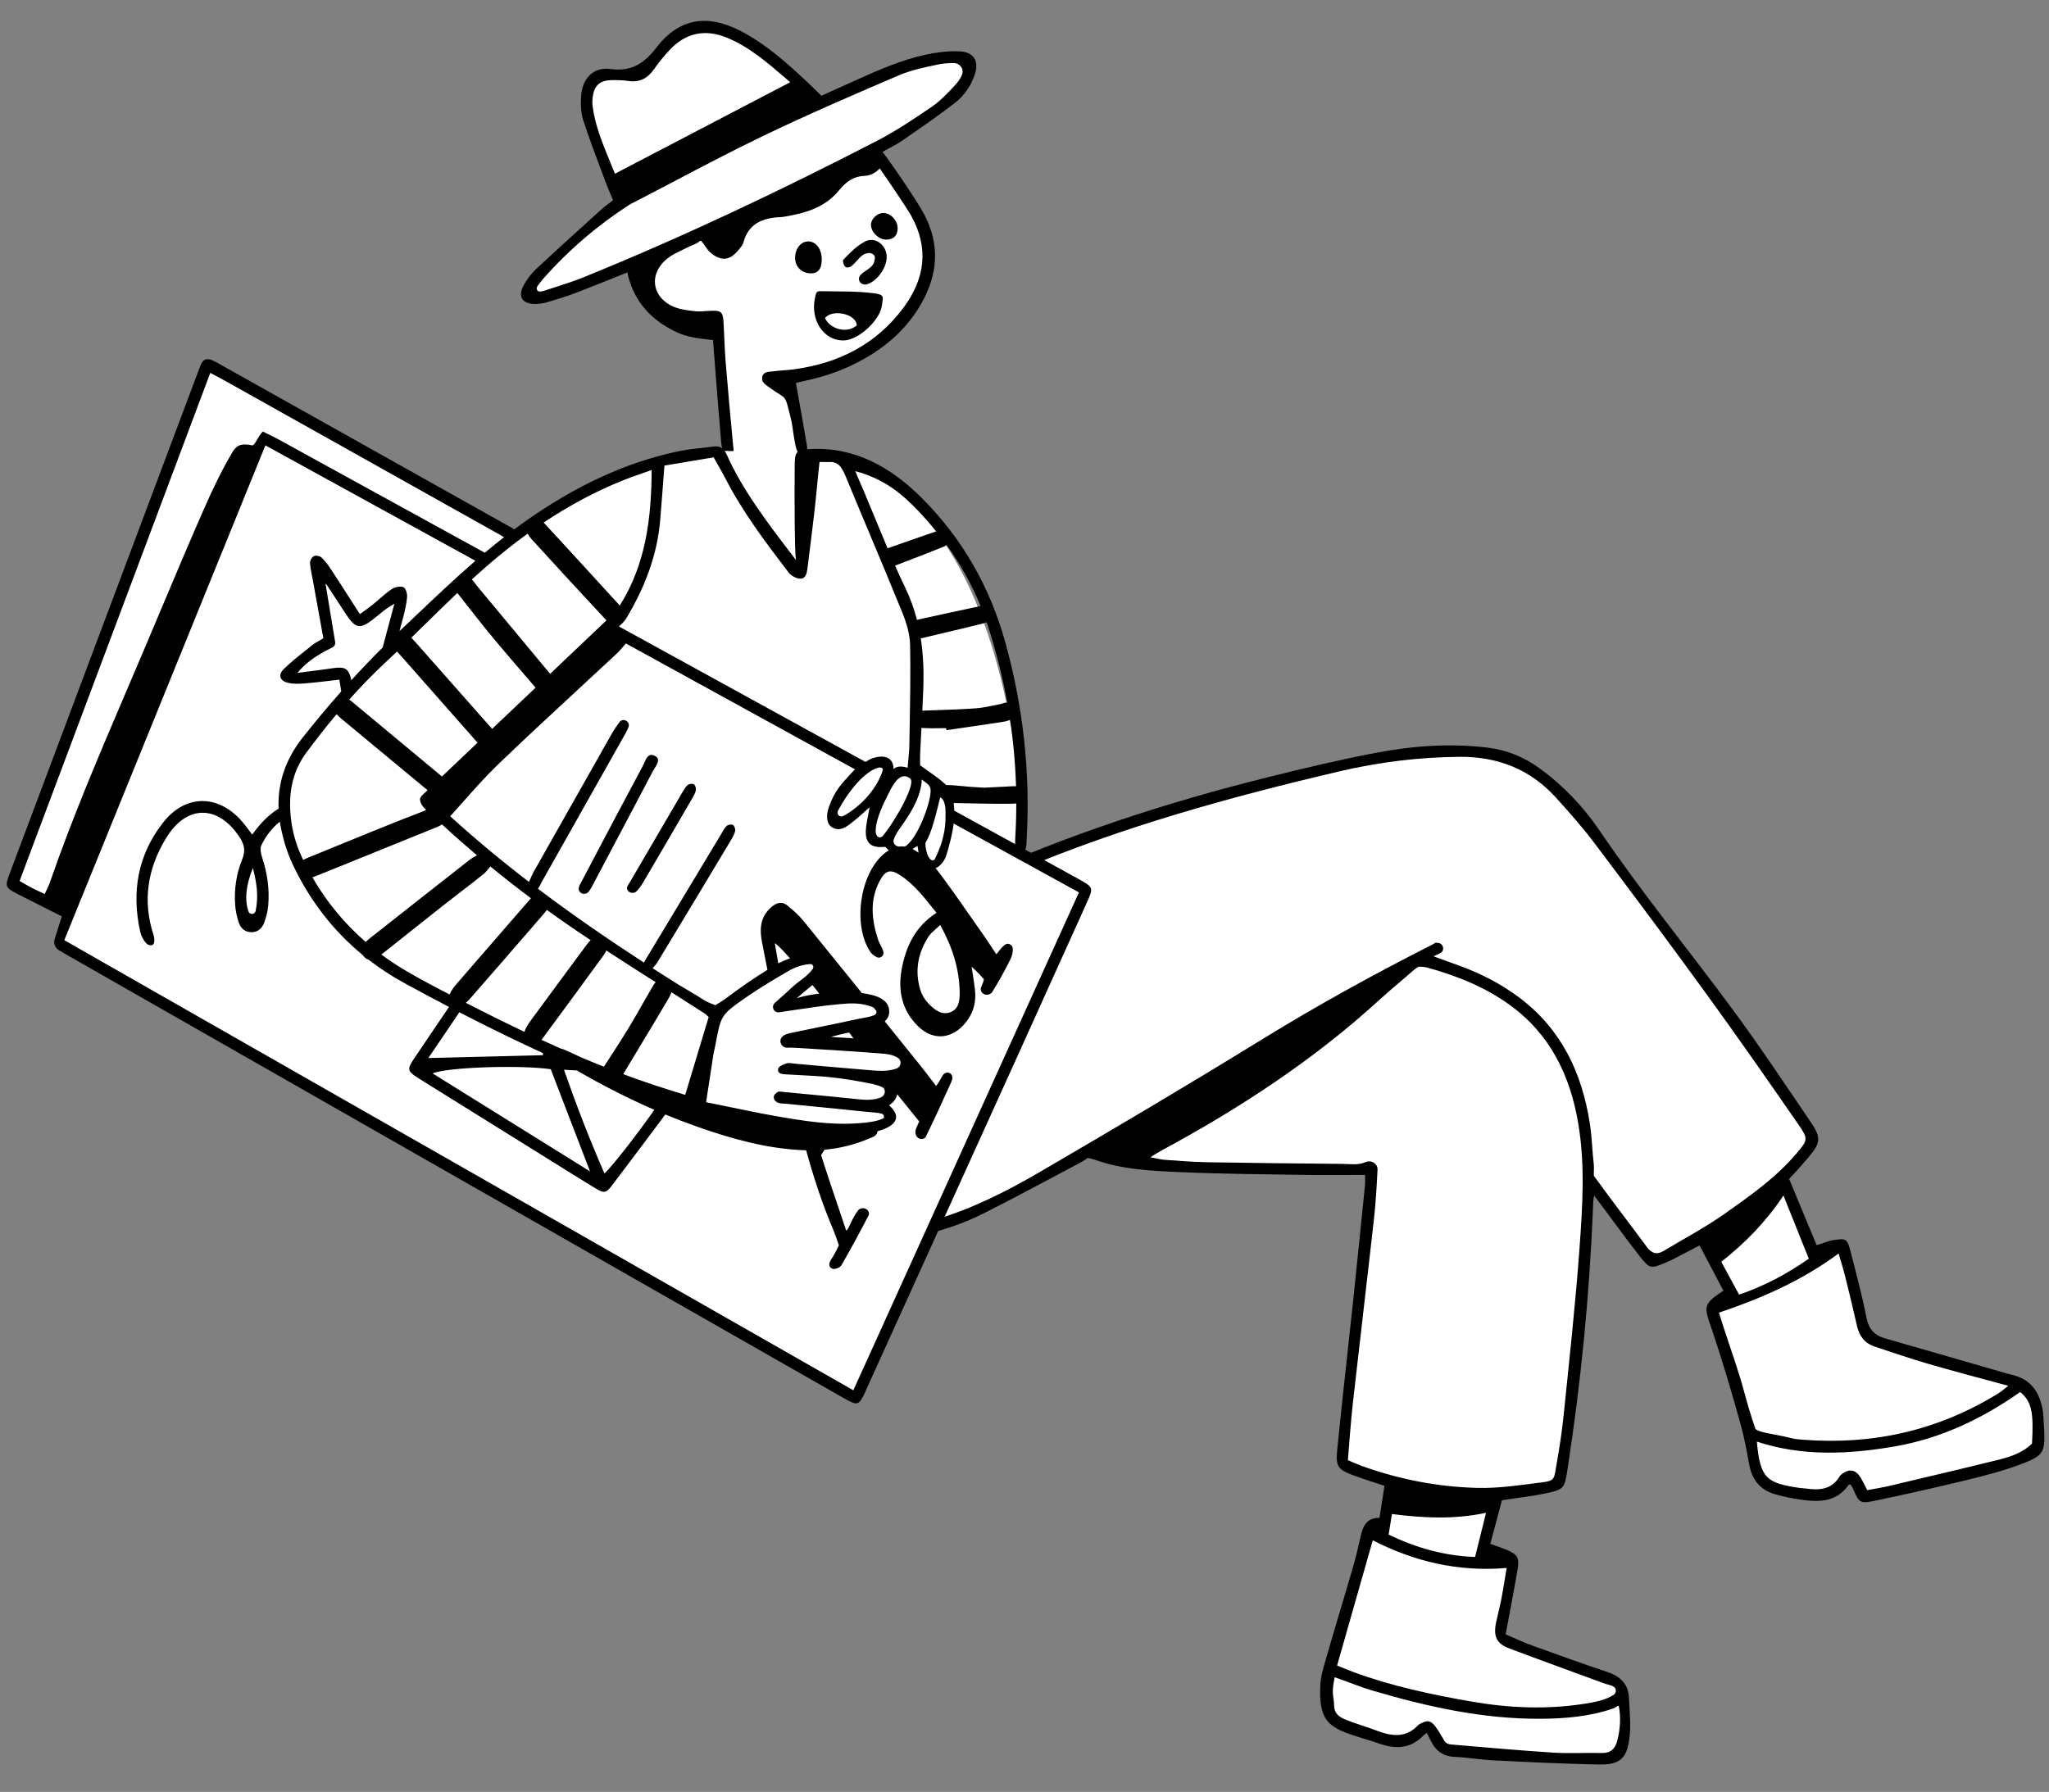
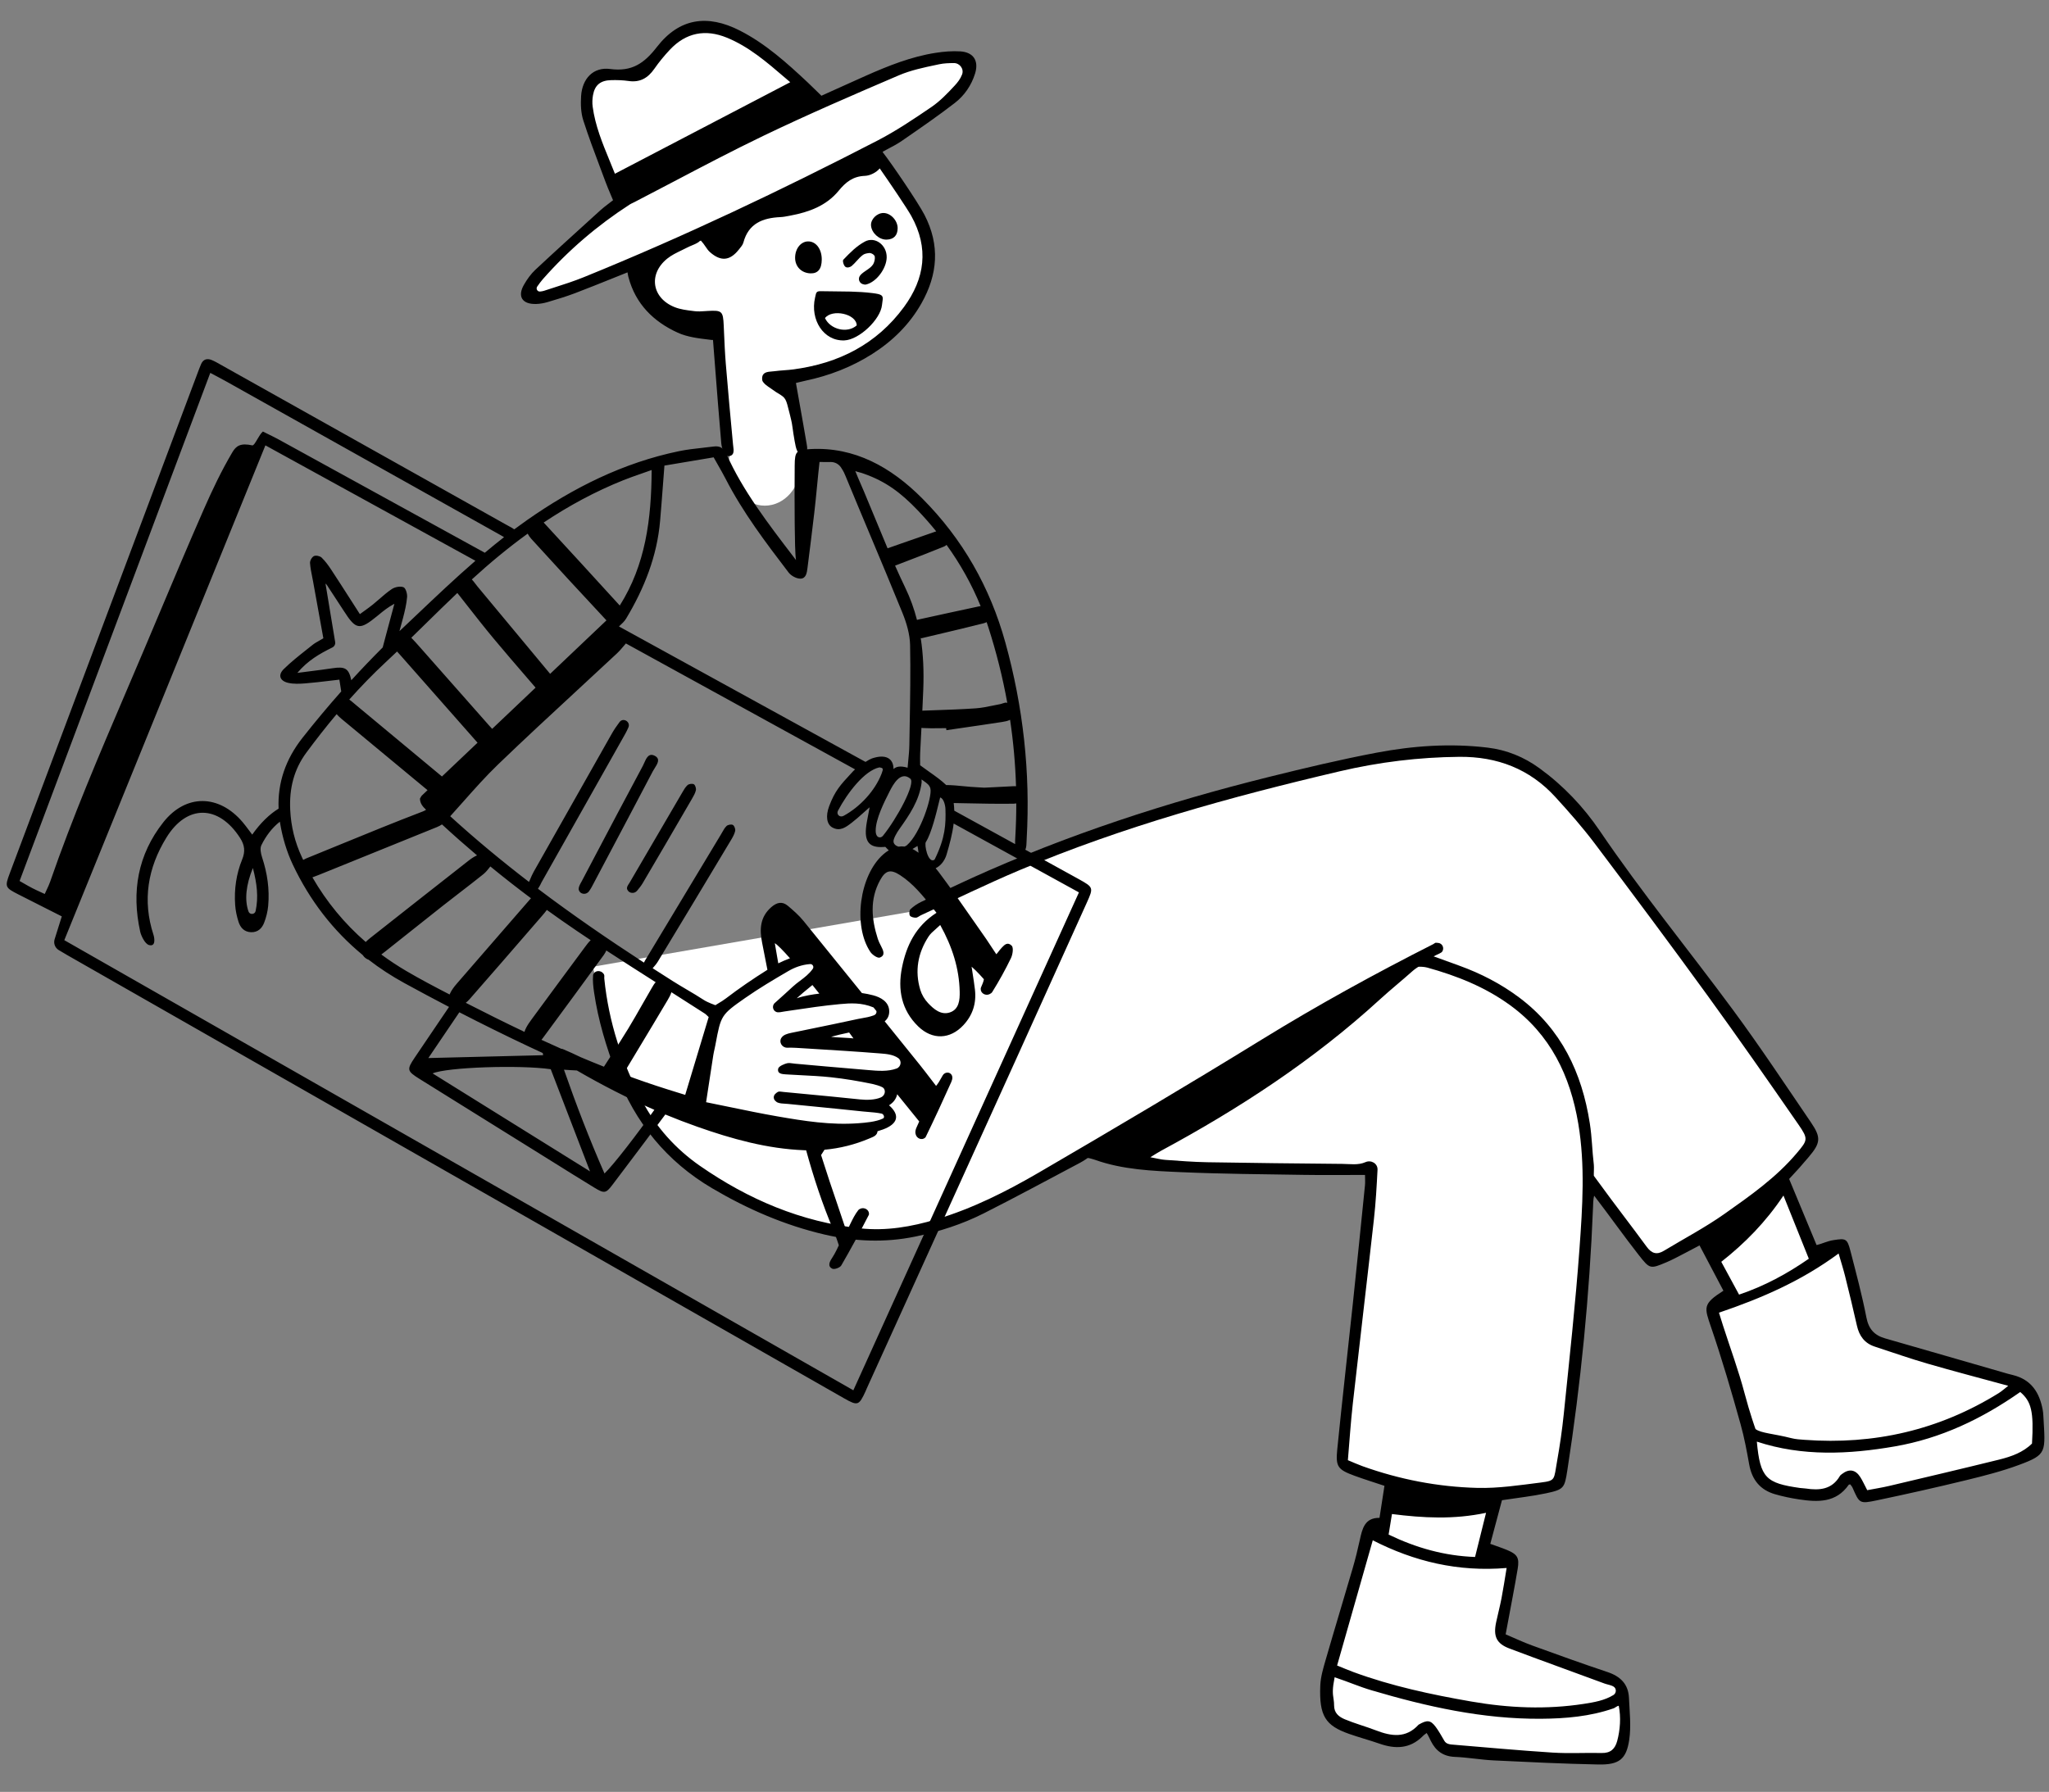
<svg xmlns="http://www.w3.org/2000/svg" viewBox="-98.532 156.163 769.032 672.7" fill="none" width="769.032px" height="672.7px">
  <rect x="-98.532" y="156.163" width="769.032" height="672.7" fill="#808080" stroke="none" />
  <g id="Master/Character/Sitting On Chair">
    <g id="Head" transform="translate(66 125) scale(1 1)">
      <g id="Head/Hat">
        <path id="Path" fill-rule="evenodd" clip-rule="evenodd" d="M106.458 41.292L127.925 54.838L142.123 69.984L180.438 53.705L198.409 52.579L200.272 58.89L191.437 69.984L162.353 87.883C178.931 101.366 185.648 117.562 182.507 136.474C179.634 153.764 163.195 164.965 133.189 170.077L132.275 170.231L135.43 201.026C135.801 202.443 136 203.945 136 205.5C136 214.06 129.956 221 122.5 221C115.045 221 109 214.06 109 205.5C109 204.181 109.144 202.901 109.414 201.679L109.381 201.679L108.976 197.959C105.755 168.754 103.1 152.826 101.013 150.175C76.828 150.175 80.13 134.877 81.455 128.266C81.615 127.469 81.84 126.792 82.124 126.209L52.63 137.985L36.879 143.291L34.796 137.985L62.702 111.412L69.847 103.625L62.702 93.676L54.765 69.984L58.781 61.024V61.024L67.793 58.89V58.89H75.09L94.033 41.292H106.458Z" fill="white" />
        <path id="Stroke" fill-rule="evenodd" clip-rule="evenodd" d="M130.367 60.577C130.928 61.058 131.492 61.542 132.061 62.029C111.425 72.805 91.465 83.227 71.053 93.885L66.258 96.389C65.618 94.763 64.955 93.154 64.296 91.55C61.562 84.906 58.871 78.363 57.907 71.209C57.715 69.791 57.781 68.284 58.033 66.873C58.711 63.094 60.833 61.342 64.852 61.248C67.023 61.197 69.228 61.253 71.371 61.569C75.683 62.204 78.653 60.447 81.052 56.993C82.806 54.47 84.782 52.069 86.888 49.827C92.925 43.395 100.215 42.01 108.262 45.3C116.49 48.663 123.109 54.345 130.367 60.577ZM38.181 140.608C37.17 140.714 36.513 139.572 37.099 138.743C37.846 137.684 38.48 136.794 39.2 135.978C48.748 125.138 59.624 115.83 71.749 107.981C72.149 107.722 72.583 107.516 73.017 107.309C73.239 107.204 73.46 107.099 73.677 106.987C78.602 104.442 83.51 101.863 88.418 99.284C99.588 93.414 110.758 87.544 122.124 82.082C138.793 74.072 155.794 66.735 172.799 59.453C177.295 57.529 182.214 56.496 187.05 55.481C187.366 55.414 187.68 55.348 187.995 55.282C189.752 54.912 191.575 54.857 193.448 54.838C195.682 54.815 197.346 57.032 196.555 59.121C195.933 60.763 194.915 62.07 193.821 63.254C191.123 66.175 188.297 69.128 185.038 71.351C178.445 75.846 171.771 80.336 164.698 83.99C128.706 102.582 92.139 119.973 54.586 135.217C50.859 136.73 47.018 137.962 43.179 139.193C42.004 139.569 40.83 139.946 39.66 140.33C39.215 140.476 38.745 140.549 38.181 140.608ZM40.959 144.579C44.434 143.548 47.916 142.512 51.3 141.224C56.054 139.413 61.041 137.407 65.925 135.444C67.629 134.758 69.322 134.077 70.987 133.412C71.135 134.314 71.178 134.573 71.238 134.828C71.263 134.93 71.29 135.033 71.328 135.176C73.981 145.254 80.728 151.911 89.834 156.057C93.424 157.693 97.612 158.194 101.636 158.675C101.911 158.708 102.186 158.741 102.461 158.774C102.672 158.8 102.875 158.806 103.069 158.795C103.295 161.682 103.52 164.569 103.744 167.457L103.746 167.476L103.746 167.478C104.527 177.526 105.308 187.575 106.181 197.616C106.283 198.784 106.66 199.929 107.103 201.166C107.716 202.878 110.301 202.827 110.711 201.057C110.88 200.331 110.783 199.598 110.687 198.871L110.687 198.871C110.656 198.637 110.625 198.403 110.603 198.171C109.649 188.059 108.713 177.944 107.883 167.822C107.552 163.787 107.376 159.74 107.2 155.694C107.166 154.932 107.133 154.17 107.099 153.409C106.854 147.966 106.461 147.591 101.093 147.899C100.759 147.918 100.424 147.941 100.088 147.964C98.786 148.055 97.476 148.146 96.204 147.986C95.983 147.959 95.761 147.931 95.538 147.904L95.536 147.904L95.536 147.904C93.244 147.622 90.895 147.333 88.79 146.513C80.136 143.141 78.677 134.088 85.888 128.255C87.481 126.967 89.389 126.048 91.292 125.132C92.009 124.787 92.725 124.442 93.424 124.078C93.97 123.794 94.546 123.554 95.12 123.314L95.121 123.314C96.059 122.923 96.994 122.534 97.79 121.953C97.885 121.884 97.972 121.795 98.052 121.691C98.211 121.623 98.368 121.554 98.525 121.486C99.279 122.299 99.796 123.06 100.272 123.76C100.812 124.556 101.299 125.273 102.022 125.9C106.049 129.395 109.406 129.061 112.713 124.931C112.815 124.803 112.921 124.674 113.027 124.544C113.625 123.815 114.252 123.05 114.479 122.204C116.411 114.993 121.782 112.966 128.413 112.665C129.449 112.618 130.482 112.417 131.51 112.217C131.733 112.174 131.956 112.131 132.179 112.089C139.115 110.79 145.614 108.401 150.206 102.805C152.895 99.528 155.628 97.339 160.101 97.183C162.028 97.115 164.444 95.882 165.643 94.382C169.071 99.276 175.797 109.18 177.485 112.22C184.2 124.313 182.594 135.723 174.755 146.409C164.523 160.358 150.262 167.576 133.318 169.833C132.158 169.988 130.989 170.077 129.82 170.166C128.634 170.256 127.448 170.347 126.27 170.506C125.947 170.55 125.6 170.577 125.246 170.605C123.525 170.74 121.641 170.889 121.52 173.013C121.469 173.91 121.592 174.234 122.001 174.738C122.489 175.338 123.078 175.842 123.722 176.271C124.208 176.595 124.765 176.986 125.312 177.37L125.313 177.37C126.326 178.082 127.304 178.769 127.732 178.958C130.392 180.627 130.421 180.744 131.77 186.175L131.772 186.186C131.863 186.552 131.96 186.942 132.064 187.359C132.688 189.854 132.805 190.74 132.987 192.112C133.116 193.088 133.278 194.309 133.677 196.529L133.727 196.808C134.184 199.356 134.679 202.125 136.772 201.619C138.855 201.201 138.497 199.262 138.189 197.593C138.152 197.391 138.116 197.193 138.084 197.003C137.729 194.854 137.351 192.709 136.971 190.565C136.28 186.652 135.584 182.739 134.872 178.732L134.868 178.71L134.197 174.938C134.694 174.819 135.139 174.709 135.551 174.607L135.555 174.606L135.555 174.606C136.365 174.406 137.045 174.238 137.73 174.095C146.696 172.208 155.13 168.955 162.867 164.034C170.493 159.185 176.807 152.979 181.287 145.078C187.438 134.227 188.327 123.203 182.445 111.824C180.041 107.172 170.176 92.632 166.779 88.306C166.789 88.234 166.8 88.163 166.811 88.092C167.431 87.745 168.106 87.391 168.81 87.021C170.449 86.161 172.25 85.216 173.913 84.069C174.219 83.858 174.525 83.646 174.832 83.435C181.24 79.015 187.656 74.589 193.811 69.831C197.424 67.039 200.064 63.212 201.44 58.751C202.912 53.979 200.826 50.75 195.86 50.448C192.809 50.262 189.68 50.527 186.65 50.997C177.423 52.427 168.828 55.883 160.351 59.64C156.589 61.307 152.842 63.003 149.009 64.738C147.281 65.52 145.535 66.31 143.764 67.109C143.183 66.544 142.617 65.988 142.06 65.441C140.894 64.295 139.766 63.187 138.613 62.106C130.778 54.767 122.795 47.569 113.154 42.646C100.889 36.384 90.356 38.036 82.038 48.773C77.242 54.964 72.612 58.146 64.495 57.068C58.135 56.222 53.983 60.681 53.566 67.239C53.373 70.267 53.477 73.525 54.394 76.374C56.321 82.361 58.536 88.257 60.751 94.152C61.408 95.898 62.064 97.645 62.712 99.394C63.306 100.993 63.971 102.565 64.641 104.147C64.947 104.871 65.255 105.598 65.556 106.33C64.945 106.812 64.372 107.249 63.83 107.662C62.752 108.484 61.797 109.211 60.91 110.015C60.134 110.719 59.358 111.423 58.581 112.127C51.159 118.856 43.738 125.585 36.417 132.423C34.718 134.01 33.3 136.007 32.133 138.033C29.573 142.476 31.463 145.425 36.684 145.282C38.117 145.242 39.583 144.987 40.959 144.579Z" fill="black" />
      </g>
    </g>
    <g id="Bottom/Sitting On Chair" transform="translate(89 467) scale(1 1)">
      <g id="Bottom/Sitting On Chair/Crossed Legs">
        <path id="Fill" fill-rule="evenodd" clip-rule="evenodd" d="M35 52.087C35 52.087 45.028 97.758 50.776 105.255C56.524 112.751 89.976 149.114 128.963 152.928C167.951 156.743 226.29 118.115 226.29 118.115L244.216 125.858L325.343 127.811L327.449 135.123L315.83 235.681L319.154 240.054L336.904 245.715L330.301 262.587L325.343 265.39L311.214 317.383V330.163L319.154 338.812L340.135 343.242L348.635 337.381L355.022 347.3L416.913 349.128L422.283 343.242L420.511 322.904L418.92 320.689L376.737 304.258L379.88 273.681L368.678 269.942L376.737 249.241L396.449 245.715L404.731 196.469L409.284 133.582L423.751 149.928L432.184 162.76L452.177 152.928L462.484 175.186L455.665 182.208L468.528 224.973L471.844 243.835L489.529 251.514L500.848 249.241L506.134 243.835L513.604 251.514L570.168 237.35L576.817 231.722V218.051L571.715 208.683L515.505 192.306L511.917 186.364L503.401 156.585L494.999 160.296L481.306 133.582L493.627 115.89L462.484 70.613L420.511 14.963L392.544 -19.027C392.544 -19.027 370.273 -33.02 344.713 -28.514C319.154 -24.008 252.842 -8.268 252.842 -8.268L155.943 31.159L35 52.087Z" fill="white" />
        <path id="Stroke" fill-rule="evenodd" clip-rule="evenodd" d="M370.216 257.099C358.064 259.682 346.612 259.041 334.899 257.559C334.445 260.347 334.076 262.611 333.643 265.272C344.027 270.275 354.579 273.265 366.087 273.681C367.477 268.097 368.758 262.952 370.216 257.099M465.174 175.186C474.808 171.933 483.241 167.336 491.355 161.712C488.152 153.728 485.138 146.215 481.836 137.985C475.184 147.944 467.411 155.864 458.499 162.869C460.771 167.06 462.908 171.005 465.174 175.186M354.561 342.698C354.896 343.268 355.442 343.687 356.078 343.862C356.447 343.964 356.818 344.053 357.193 344.083C369.835 345.13 382.469 346.302 395.127 347.114C401.27 347.508 407.458 347.134 413.623 347.27C416.921 347.342 418.618 345.774 419.436 342.748C420.546 338.647 420.893 333.77 420.014 329.547C419.376 329.599 418.611 330.316 418.127 330.485C409.272 333.57 400.094 334.353 390.802 334.418C368.987 334.571 347.987 329.863 327.236 323.731C322.603 322.362 318.908 320.688 313.382 318.84C312.507 323.238 312.611 324.818 313.008 327.202C313.128 327.928 313.179 328.668 313.18 329.405C313.182 332.217 314.886 333.644 317.176 334.606C321.003 336.215 325.049 337.294 328.928 338.79C334.663 341.002 340.128 341.829 344.851 336.683C344.877 336.655 344.91 336.628 344.944 336.609C348.074 334.801 349.378 334.84 351.359 337.525C352.55 339.139 353.518 340.92 354.561 342.698M513.278 248.604C516.241 248.036 518.909 247.625 521.527 247.006C535.295 243.752 549.067 240.512 562.802 237.121C567.361 235.995 571.797 234.406 575.123 231.097C575.823 219.04 574.873 215.311 570.704 211.745C556.28 221.859 540.882 229.187 523.639 232.168C506.433 235.143 488.941 236.015 471.844 230.372C473.105 244.024 475.289 245.964 488.031 247.775C488.749 247.876 489.483 247.869 490.199 247.977C495.332 248.758 500.028 248.383 503.01 243.286C503.186 242.986 503.51 242.759 503.795 242.537C506.438 240.483 508.849 240.837 510.655 243.661C511.53 245.029 512.191 246.533 513.278 248.604M314.309 314.424C316.407 315.271 318.376 316.125 320.386 316.866C334.752 322.151 349.632 325.329 364.68 327.946C378.76 330.393 392.823 331.003 406.961 328.819C410.818 328.223 414.688 327.551 418.002 325.515C419.169 324.798 419.25 323.086 418.093 322.355C417.134 321.748 415.688 321.566 414.725 321.208C402.82 316.795 390.859 312.53 378.985 308.037C374.11 306.193 372.888 303.474 373.987 298.245C374.622 295.226 375.425 292.242 376.01 289.214C376.688 285.706 377.209 282.169 377.939 277.809C359.676 279.348 343.229 275.358 327.698 267.42C323.248 283.043 318.885 298.361 314.309 314.424M457.635 181.966C458.175 183.697 458.649 185.249 459.145 186.794C461.867 195.26 464.967 203.626 467.236 212.212C469.247 219.829 471.349 225.661 471.349 225.661C473.501 227.245 478.168 227.373 484.838 229.083C486.408 229.486 488.071 229.577 489.699 229.698C515.867 231.636 540.234 226.043 562.603 212.179C563.756 211.463 564.771 210.523 566.199 209.417C555.643 206.532 545.673 203.93 535.78 201.059C529.165 199.139 522.659 196.846 516.109 194.704C512.278 193.452 510.274 190.697 509.409 186.836C508.021 180.636 506.513 174.462 504.981 168.296C504.311 165.601 503.457 162.951 502.534 159.751C488.669 169.999 473.756 176.495 457.635 181.966M318.355 237.343C320.476 238.218 322.101 238.966 323.778 239.569C337.729 244.58 352.18 247.37 366.935 247.747C374.854 247.95 382.841 246.724 390.746 245.732C396.389 245.024 395.633 244.696 396.877 237.703C397.918 231.842 398.776 225.952 399.381 220.03C401.5 199.3 403.784 178.577 405.289 157.798C406.415 142.249 407.441 126.608 404.839 111.053C401.822 93.012 394.382 77.529 379.182 66.491C369.785 59.666 359.224 55.478 348.124 52.402C347.018 52.095 345.145 52.036 344.793 52.126C344.793 52.126 343.509 52.93 342.684 53.666C338.621 57.296 334.362 60.709 330.344 64.388C305.531 87.102 277.632 105.341 248.117 121.25C247.041 121.829 246.022 122.513 244.216 123.61C246.646 124.053 248.208 124.488 249.792 124.599C255.044 124.969 260.301 125.398 265.561 125.488C282.451 125.777 299.344 125.953 316.236 126.106C319.141 126.132 322.215 126.677 324.958 125.455C327.09 124.506 329.57 125.951 329.483 128.283L329.479 128.388C329.162 134.552 328.817 140.727 328.132 146.858C325.554 169.954 322.792 193.03 320.203 216.125C319.419 223.119 318.971 230.149 318.355 237.343M483.966 131.769C487.171 139.596 490.919 148.4 494.27 156.585C496.59 156.011 498.252 155.101 500.526 154.742C505.287 153.988 505.766 154.118 506.992 158.865C509.127 167.128 511.339 175.389 512.966 183.759C513.813 188.114 515.961 190.463 520.006 191.62C535.352 196.012 550.677 200.477 566.017 204.889C566.664 205.075 567.321 205.224 567.975 205.386C574.959 207.123 577.943 212.069 579.134 218.412C579.267 219.118 579.334 219.838 579.373 220.555C580.139 234.394 580.925 235.162 570.228 239.127C563.854 241.491 557.207 243.183 550.581 244.803C539.386 247.539 528.139 250.055 516.861 252.424C510.394 253.783 510.357 253.583 507.778 247.698C507.572 247.227 507.192 246.832 506.904 246.42C506.664 246.486 506.404 246.474 506.325 246.588C501.584 253.396 494.72 253.109 487.708 252.063C484.664 251.609 481.624 250.973 478.668 250.12C473.132 248.524 470.003 244.723 468.966 238.894C468.075 233.888 467.145 228.889 465.782 223.991C462.374 211.742 458.794 199.513 454.685 187.478C452.104 179.921 451.447 178.741 459.301 173.72C456.387 168.19 453.449 162.615 450.341 156.715C448.089 157.903 446.212 158.917 444.312 159.888C442.211 160.961 440.138 162.111 437.967 163.023C431.801 165.614 431.706 165.633 427.559 160.364C422.181 153.53 416.52 145.506 410.779 138.035C410.391 139.508 410.402 141.479 410.365 142.384C409.038 175.465 405.812 208.36 400.733 241.075C399.686 247.821 399.465 248.352 392.734 249.775C387.428 250.896 382.008 251.478 376.19 252.368C374.776 257.657 373.344 263.011 371.809 268.751C374.164 269.611 376.191 270.263 378.147 271.081C381.952 272.674 382.779 273.983 382.091 278.103C380.957 284.903 379.621 291.668 378.369 298.448C378.142 299.678 377.908 300.907 377.568 302.723C380.932 304.149 384.166 305.689 387.518 306.907C396.903 310.315 406.296 313.709 415.766 316.869C420.617 318.487 423.621 321.388 423.851 326.572C424.083 331.809 424.705 337.157 423.954 342.28C422.87 349.677 420.105 351.743 412.332 351.584C399.257 351.318 386.187 350.687 373.122 350.053C368.233 349.815 363.374 348.926 358.485 348.728C354.138 348.551 351.373 346.495 349.507 342.788C349.112 342.006 348.456 340.535 347.92 339.762C346.917 340.446 346.651 340.756 346.33 341.072C341.565 345.764 336.091 345.821 330.187 343.757C326.421 342.441 322.551 341.418 318.79 340.09C309.96 336.971 307.52 333.426 307.999 321.914C308.133 318.698 309.101 315.471 310.005 312.341C313.328 300.832 316.818 289.371 320.171 277.871C321.187 274.387 322.06 270.853 322.83 267.306C323.751 263.065 324.662 258.922 330.225 258.994C330.889 254.698 331.464 250.973 332.083 246.966C328.111 245.638 324.499 244.526 320.956 243.226C314.591 240.892 313.709 239.872 314.366 233.294C316.208 214.856 318.322 196.445 320.273 178.017C321.822 163.383 323.295 148.743 324.777 134.102C324.883 133.051 324.791 131.981 324.791 130.253C317.014 130.253 309.426 130.353 301.842 130.232C286.578 129.99 271.304 129.89 256.056 129.226C245.04 128.745 233.913 128.329 223.359 124.553C222.777 124.345 221.206 123.892 220.715 123.887C220.715 123.887 219.15 124.995 217.843 125.685C205.806 132.052 193.835 138.549 181.68 144.684C173.556 148.785 164.923 151.564 155.962 153.401C144.52 155.745 133.195 155.264 121.918 152.629C106.937 149.13 92.997 143.068 79.77 135.27C62.648 125.177 50.876 110.65 43.809 92.174C40.035 82.308 36.981 72.244 35.444 61.769C35.129 59.621 34.875 57.409 35.066 55.268C35.082 55.088 35.147 54.912 35.246 54.74C36.033 53.381 38.03 53.413 38.958 54.681C39.021 54.767 39.082 54.855 39.141 54.945C39.398 55.341 39.216 56.011 39.27 56.553C40.921 72.883 45.933 88.187 53.591 102.66C58.708 112.332 66.167 120.594 75.157 126.833C93.314 139.433 113.131 147.913 135.339 150.308C145.095 151.36 154.533 149.717 163.821 146.947C177.491 142.87 190.177 136.461 202.402 129.341C230.5 112.974 258.486 96.398 286.172 79.346C307.082 66.467 328.548 54.672 350.434 43.589C350.758 43.425 351.074 43.069 351.382 43.082C351.681 43.096 351.981 43.12 352.28 43.152C353.797 43.312 354.611 45.023 353.813 46.323L353.799 46.346C353.394 46.995 352.324 47.229 350.529 48.198C354.793 49.743 357.462 50.71 360.13 51.676C368.207 54.6 375.762 58.48 382.658 63.649C398.457 75.49 406.197 91.867 409.154 110.857C410.018 116.407 409.997 120.872 410.67 126.457C410.784 127.407 410.609 129.988 410.672 130.588C410.672 130.588 412.039 132.431 412.581 133.179C418.443 141.274 424.602 149.153 430.502 157.221C432.364 159.767 434.293 160.341 436.95 158.737C444.562 154.142 452.476 149.976 459.722 144.863C469.353 138.068 479.075 131.257 486.786 122.126C490.966 117.178 491.234 116.783 487.447 111.31C476.178 95.025 464.86 78.769 453.228 62.743C439.351 43.626 425.225 24.687 411.003 5.825C406.419 -0.255 401.362 -6.006 396.22 -11.632C386.578 -22.182 374.397 -26.84 360.171 -26.71C345.019 -26.571 330.077 -24.74 315.357 -21.292C274.479 -11.714 234.061 -0.571 195.283 15.774C182.743 21.059 170.508 27.069 158.136 32.753C157.477 33.056 156.846 33.669 156.195 33.68C155.424 33.692 154.278 33.42 153.966 32.882C153.624 32.29 153.729 30.921 154.195 30.48C155.359 29.382 156.756 28.45 158.204 27.749C164.415 24.743 170.645 21.77 176.928 18.918C212.923 2.58 250.342 -9.614 288.651 -19.14C302.034 -22.468 315.47 -25.672 329.013 -28.245C342.784 -30.86 356.742 -31.853 370.779 -30.168C377.998 -29.302 384.458 -26.652 390.297 -22.401C399.214 -15.911 406.767 -7.958 412.895 1.076C428.628 24.269 446.393 45.924 463.001 68.448C473.133 82.188 482.566 96.447 492.178 110.565C496.059 116.266 495.759 118.291 491.273 123.575C490.096 124.96 488.917 126.344 487.707 127.701C486.508 129.044 485.27 130.354 483.966 131.769" fill="black" />
      </g>
    </g>
    <g id="Body" transform="translate(-101 239) scale(1 1)">
      <g id="Body/Drawings">
-         <path id="Fill" fill-rule="evenodd" clip-rule="evenodd" d="M80.907 55L8 246.958L18.335 256.048L28.019 260.217L25.015 270.523L322.094 442L409 252.659L386.67 237.795C386.67 237.795 386.67 109.476 316.807 90.216C305.284 87.04 276.481 86.35 267.585 86.35C243.247 86.35 196.515 119.077 196.515 119.077L80.907 55Z" fill="white" />
        <path id="Stroke" fill-rule="evenodd" clip-rule="evenodd" d="M407.328 247.19C403.181 244.881 399.019 242.598 394.857 240.315C393.449 239.542 392.04 238.769 390.632 237.996C389.516 237.383 388.401 236.77 387.286 236.157C387.336 236.075 387.375 235.994 387.401 235.915C387.7 235.018 387.731 234.026 387.762 233.042C387.771 232.744 387.78 232.447 387.797 232.153C389.228 207.105 386.483 182.5 379.79 158.34C374.055 137.631 363.762 119.494 348.567 104.242C336.891 92.523 323.17 84.844 306.629 85.757C301.407 86.046 300.767 86.485 300.733 91.956C300.694 98.299 300.644 106.96 300.733 113.305C300.74 113.818 300.747 114.382 300.754 114.98C300.807 119.276 300.882 125.356 301.226 127.419C300.861 126.941 300.495 126.463 300.128 125.983C290.857 113.873 281.158 101.205 275.25 87.877C274.175 85.453 272.826 84.461 270.318 84.792C268.916 84.978 267.507 85.133 266.099 85.289C263.173 85.612 260.247 85.936 257.376 86.528C236.406 90.86 217.696 100.23 200.273 112.424C198.656 113.556 197.058 114.712 195.48 115.889C194.855 115.44 194.155 115.064 193.461 114.691L193.461 114.691C193.199 114.55 192.938 114.41 192.682 114.267C157.057 94.29 121.428 74.323 85.797 54.358C85.553 54.221 85.309 54.081 85.064 53.942C84.046 53.361 83.024 52.778 81.946 52.336C80.201 51.62 78.725 52.008 77.926 53.89C77.499 54.891 77.115 55.91 76.732 56.928L74.871 61.887L74.844 61.957C51.943 122.958 29.041 183.959 6.151 244.965C4.227 250.095 4.362 250.386 9.296 252.906C12.912 254.752 16.537 256.582 20.297 258.479L20.313 258.487L20.327 258.494L20.331 258.496C22.074 259.375 23.846 260.269 25.66 261.187C25.182 262.71 24.721 264.184 24.262 265.648L24.226 265.764L24.216 265.797C23.801 267.12 23.389 268.435 22.971 269.772C22.485 271.322 23.125 273.003 24.517 273.841C25.663 274.531 26.767 275.192 27.884 275.829C87.299 309.745 146.716 343.655 206.134 377.565L226.541 389.212C233.662 393.276 240.783 397.341 247.904 401.406C271.684 414.981 295.465 428.556 319.258 442.108C324.415 445.046 324.841 444.844 327.322 439.493C327.402 439.321 327.473 439.145 327.544 438.968C327.608 438.808 327.673 438.647 327.745 438.489C333.912 424.888 340.08 411.287 346.248 397.686L346.328 397.51C358.947 369.686 371.566 341.862 384.177 314.033C392.941 294.693 401.683 275.343 410.396 255.98C412.923 250.367 412.856 250.268 407.328 247.19ZM191.645 118.817C191.506 118.736 191.369 118.654 191.231 118.573C190.934 118.396 190.637 118.22 190.339 118.053C173.157 108.427 155.977 98.8 138.797 89.173C121.614 79.544 104.43 69.915 87.246 60.288C86.1 59.646 84.939 59.031 83.599 58.322L83.599 58.322L83.598 58.321L83.598 58.321L83.598 58.321C82.916 57.96 82.189 57.575 81.393 57.149C62.071 108.646 42.829 159.929 23.496 211.453L9.82 247.901C10.331 248.19 10.825 248.475 11.309 248.754L11.309 248.754C12.408 249.387 13.454 249.991 14.525 250.547C15.496 251.052 16.492 251.508 17.606 252.018L17.608 252.019L17.608 252.019C18.129 252.258 18.675 252.508 19.257 252.781C19.496 252.246 19.737 251.739 19.97 251.246L19.97 251.245L19.97 251.245C20.453 250.226 20.905 249.273 21.249 248.282C29.667 223.971 39.766 200.34 49.865 176.709L49.865 176.709C52.173 171.309 54.481 165.908 56.769 160.499C58.596 156.181 60.415 151.859 62.235 147.538C67.743 134.458 73.25 121.378 78.953 108.384C82.16 101.077 85.599 93.858 89.656 86.986C91.058 84.612 92.663 83.371 97.149 84.36C97.641 84.468 98.28 83.379 99.011 82.132C99.657 81.029 100.376 79.802 101.131 79.17C101.714 79.463 102.319 79.759 102.936 80.061C104.31 80.732 105.744 81.433 107.143 82.201C124.338 91.649 141.532 101.099 158.726 110.549C167.293 115.258 175.861 119.966 184.428 124.675C186.798 122.681 189.2 120.726 191.645 118.817ZM180.904 127.685L102.078 84.36L96.745 97.485C73.254 155.301 49.975 212.595 26.603 270.12L192.495 364.781L322.746 439.104C351.093 376.523 379.16 314.56 407.416 252.182C399.46 247.81 391.506 243.438 383.553 239.067C375.832 234.823 368.112 230.579 360.392 226.336C359.925 230.27 358.86 234.135 357.735 237.97C357.027 240.382 355.366 242.345 353.631 243.098C354.015 243.549 354.384 244.009 354.736 244.476C359.167 250.37 363.38 256.429 367.592 262.488C369.256 264.88 370.919 267.272 372.595 269.654C373.149 270.441 373.797 271.443 374.458 272.463L374.459 272.466C375.124 273.493 375.8 274.538 376.403 275.399C376.606 275.201 376.758 275.024 376.884 274.857C377.399 274.175 377.919 273.495 378.506 272.873C379.557 271.762 380.653 270.708 382.172 272.18C382.927 272.912 382.56 275.499 381.903 276.852C379.794 281.212 377.44 285.471 374.879 289.581C374.663 289.925 374.3 290.179 373.864 290.388C372.376 291.1 370.521 290.082 370.547 288.433C370.55 288.215 370.587 288.014 370.671 287.837C371.027 287.081 371.713 285.397 371.74 284.778C371.74 284.778 369.116 281.764 367.13 280.071C367.26 280.956 367.398 281.841 367.535 282.725C367.841 284.695 368.147 286.664 368.379 288.643C368.977 293.747 367.579 298.235 364.044 302.033C359.048 307.399 352.392 307.641 347.096 302.5C340.784 296.37 339.361 288.66 340.99 280.462C342.611 272.31 346.015 264.957 353.954 259.841C353.466 259.236 352.982 258.63 352.5 258.025C348.841 253.44 345.25 248.94 340.303 245.719C336.711 243.38 334.811 243.874 332.755 247.653C328.848 254.824 329.564 262.241 331.943 269.673C332.219 270.535 332.64 271.356 333.056 272.167L333.056 272.168L333.135 272.322C333.952 273.921 334.921 275.82 332.67 276.654C331.838 276.961 329.86 275.622 329.138 274.544C322.5 264.645 325.058 245.775 333.959 237.926C334.648 237.318 335.352 236.795 336.069 236.364C335.975 236.306 335.883 236.244 335.793 236.178C335.72 236.125 335.489 235.868 335.262 235.617C335.02 235.348 334.783 235.086 334.755 235.089C329.715 235.567 326.946 234.127 327.487 228.155C327.626 226.625 327.922 225.109 328.277 223.291C328.458 222.363 328.655 221.356 328.854 220.228C327.987 220.983 327.203 221.685 326.468 222.343C324.94 223.71 323.625 224.887 322.228 225.955C322.16 226.008 322.091 226.06 322.023 226.112C319.935 227.714 317.723 229.412 314.849 227.8C312.783 226.644 312.265 223.59 313.664 219.833C315.804 214.095 317.973 211.758 321.77 207.667C322.094 207.318 322.43 206.955 322.779 206.577C322.925 206.419 323.137 206.224 323.397 206.003C298.659 192.406 273.918 178.808 249.16 165.2L244.082 162.409L241.208 160.829L237.377 158.724C237.195 158.938 237.017 159.149 236.841 159.358L236.839 159.361L236.839 159.361L236.838 159.362C235.876 160.504 234.976 161.572 233.963 162.519C229.026 167.131 224.065 171.719 219.104 176.307L219.101 176.31C209.132 185.529 199.164 194.748 189.387 204.166C184.812 208.574 180.584 213.339 176.354 218.106L176.354 218.106C174.725 219.942 173.095 221.779 171.446 223.595C180.956 232.271 190.838 240.448 201 248.25C201.033 248.182 201.065 248.114 201.098 248.047C201.212 247.81 201.324 247.577 201.418 247.352C201.823 246.375 202.235 245.401 202.755 244.48C212.482 227.24 222.218 210.004 231.983 192.785C232.874 191.212 233.884 189.693 234.978 188.256L235.008 188.219C236.403 186.418 239.231 188.163 238.317 190.248C237.978 191.021 237.613 191.81 237.189 192.564C229.547 206.153 221.886 219.732 214.226 233.311L214.22 233.322C211.379 238.358 208.539 243.394 205.699 248.43C205.614 248.58 205.543 248.738 205.472 248.896L205.472 248.896C205.394 249.07 205.316 249.243 205.22 249.406C205.132 249.555 205.044 249.71 204.956 249.867C204.772 250.192 204.585 250.524 204.379 250.822C217.268 260.556 230.586 269.713 244.151 278.538C244.394 278.012 244.714 277.497 245.027 276.992C245.133 276.821 245.239 276.65 245.34 276.481C254.574 261.111 263.825 245.751 273.078 230.392C273.235 230.13 273.387 229.861 273.539 229.591C274.016 228.746 274.495 227.897 275.166 227.255C275.672 226.772 276.972 226.541 277.535 226.863C278.094 227.183 278.541 228.409 278.394 229.102C278.138 230.304 277.477 231.455 276.83 232.534C267.703 247.758 258.57 262.977 249.375 278.158C248.852 279.02 248.186 279.797 247.421 280.657C249.935 282.278 252.457 283.889 254.986 285.491C256.726 286.593 258.5 287.641 260.274 288.689C262.41 289.95 264.545 291.211 266.619 292.566C268.128 293.551 270.967 294.529 270.967 294.529C271.35 294.274 271.773 294.023 272.225 293.753C273.043 293.267 273.957 292.723 274.905 291.998C279.916 288.168 285.148 284.596 290.497 281.239C289.839 277.848 289.177 274.458 288.504 271.07C287.511 266.067 287.697 261.434 291.951 257.726C294.024 255.918 296.061 255.435 298.19 257.237C300.259 258.989 302.342 260.805 304.042 262.898C311.364 271.909 318.666 280.938 325.959 289.973C327.372 290.171 328.782 290.448 330.187 290.819C332.984 291.558 336.139 293.228 336.213 296.764C336.249 298.488 335.561 299.696 334.518 300.585C338.895 306.014 343.272 311.442 347.648 316.871C348.959 318.497 350.5 320.516 352.03 322.52L352.031 322.521L352.031 322.521L352.034 322.525C352.629 323.303 353.221 324.079 353.798 324.829C354.578 323.922 355.157 322.888 355.709 321.903C355.913 321.54 356.113 321.183 356.318 320.842C356.952 319.788 358.447 319.474 359.328 320.332C360.086 321.069 360.046 322.156 359.512 323.347C356.415 330.255 353.245 337.134 349.935 343.942C349.86 344.097 349.743 344.231 349.596 344.349C348.43 345.291 346.676 344.614 346.202 343.193C346.076 342.816 346 342.441 346.019 342.071C346.065 341.198 346.474 340.343 346.906 339.439C347.101 339.031 347.301 338.613 347.475 338.179L344.697 334.748C342.869 332.489 341.042 330.232 339.201 327.958C338.87 329.546 337.914 331.017 336.135 332.106C340.474 335.906 339.335 339.155 333.894 341.175C333.216 341.427 332.524 341.653 331.821 341.854C331.69 343.365 330.426 343.882 329.149 344.405L329.148 344.405L329.139 344.409L329.13 344.413C329.064 344.44 328.999 344.467 328.933 344.494C328.867 344.521 328.801 344.548 328.736 344.576C323.289 346.878 317.686 348.273 311.921 348.794L311.73 349.092L311.616 349.27C311.343 349.697 310.639 350.788 310.639 350.788C310.639 350.788 311.176 352.439 311.374 353.074C312.9 357.974 314.699 363.255 316.473 368.461L316.473 368.461L316.474 368.464L316.483 368.492L316.484 368.495L316.485 368.496L316.492 368.517L316.495 368.525C317.725 372.138 318.943 375.713 320.049 379.101C320.127 379.341 320.817 378.284 320.837 378.245C320.876 378.168 320.915 378.09 320.954 378.011C321.067 377.782 321.175 377.551 321.283 377.319C321.388 377.092 321.494 376.864 321.605 376.639L321.711 376.425C322.546 374.733 323.406 372.989 324.575 371.502C324.784 371.223 325.114 371.032 325.501 370.886C326.924 370.35 328.589 371.299 328.625 372.817C328.629 373.002 328.601 373.171 328.526 373.315C325.237 379.701 321.822 386.027 318.215 392.239C317.733 393.069 315.66 393.829 314.871 393.458C312.987 392.571 313.815 390.855 314.695 389.542C316.037 387.544 317.3 384.662 317.3 384.662C317.3 384.662 316.102 380.968 315.213 378.871C311.094 369.145 307.816 359.146 305.032 349.007C304.796 349 304.559 348.993 304.322 348.983C290.391 348.443 277.157 344.737 264.127 340.142C260.094 338.72 256.112 337.19 252.178 335.562C245.58 344.39 238.968 353.208 232.312 361.992C229.862 365.225 229.242 365.286 225.526 363.02C220.066 359.688 214.642 356.3 209.218 352.911L209.213 352.909C207.105 351.592 204.997 350.275 202.886 348.961C199.102 346.605 195.316 344.25 191.531 341.895L191.513 341.883L191.494 341.872L191.476 341.86L191.457 341.849L191.438 341.837L191.42 341.826L191.395 341.81C180.91 335.287 170.425 328.764 159.953 322.222C155.216 319.264 155.069 318.732 158.109 314.219C160.929 310.032 163.763 305.854 166.596 301.676L166.609 301.656C168.072 299.499 169.535 297.341 170.997 295.183C165.377 292.253 159.789 289.264 154.234 286.225C149.446 283.606 144.962 280.675 140.786 277.44C140.195 277.265 139.634 276.9 139.115 276.358C138.897 276.13 138.715 275.9 138.566 275.668C127.498 266.563 118.725 255.21 112.362 241.751C110.07 236.902 108.485 231.535 107.603 226.236C107.57 226.036 107.538 225.836 107.508 225.637C104.536 227.978 102.276 231.017 100.571 234.459C99.976 235.659 100.363 237.601 100.834 239.024C102.802 244.966 103.688 251.028 103.121 257.247C102.927 259.379 102.384 261.541 101.616 263.543C100.805 265.659 99.258 267.219 96.687 267.129C94.131 267.038 92.69 265.408 91.993 263.237C91.337 261.193 90.876 259.029 90.727 256.89C90.32 251.024 91.137 245.254 93.355 239.822C94.587 236.805 94.308 234.431 92.563 231.725C84.542 219.285 72.661 219.035 64.921 231.613C57.954 242.934 55.843 255.161 60.07 268.099C60.481 269.361 60.993 272.71 58.362 271.934C56.828 271.482 55.415 268.389 55.095 266.953C51.76 251.971 54.184 237.994 63.767 225.859C72.236 215.135 84.664 215.346 93.546 225.825C94.327 226.747 95.051 227.716 95.857 228.796L95.857 228.796C96.257 229.332 96.677 229.895 97.135 230.493C100.18 226.153 103.56 222.877 107.029 220.742C106.633 211.081 109.621 202.237 116.035 194.108C120.718 188.173 125.547 182.382 130.54 176.744C130.468 176.286 130.396 175.826 130.324 175.362L130.324 175.362L130.324 175.359L130.324 175.358L130.324 175.358L130.324 175.358L130.324 175.358L130.324 175.357L130.323 175.356L130.323 175.355C130.168 174.356 130.01 173.345 129.841 172.316C128.488 172.468 127.174 172.625 125.887 172.778L125.887 172.778C122.854 173.139 119.97 173.483 117.077 173.713C114.939 173.884 112.688 173.996 110.631 173.521C107.49 172.793 106.697 170.591 108.965 168.352C111.607 165.746 114.537 163.427 117.462 161.113L117.462 161.112L117.463 161.112L117.463 161.112L117.463 161.111L117.464 161.111L117.464 161.111L117.464 161.111L117.465 161.11L117.465 161.11L117.465 161.11L117.466 161.11L117.466 161.109L117.466 161.109C118.234 160.501 119.002 159.894 119.764 159.282C120.5 158.69 121.334 158.219 122.293 157.678L122.293 157.678C122.773 157.407 123.285 157.118 123.831 156.787L122.953 151.935C121.956 146.431 120.963 140.945 119.973 135.458C119.86 134.83 119.735 134.203 119.609 133.576L119.609 133.575L119.609 133.575L119.609 133.575L119.609 133.574L119.609 133.574L119.608 133.573L119.608 133.573L119.608 133.572L119.608 133.572L119.608 133.571L119.608 133.571L119.608 133.57L119.608 133.57L119.608 133.569L119.608 133.569C119.271 131.883 118.933 130.197 118.826 128.498C118.771 127.631 119.547 126.278 120.309 125.918C121.044 125.572 122.562 125.895 123.183 126.496C124.601 127.866 125.784 129.517 126.874 131.176C129.35 134.945 131.783 138.742 134.349 142.747L134.36 142.764C135.393 144.377 136.449 146.024 137.537 147.717C138.112 147.295 138.665 146.897 139.2 146.513C140.328 145.701 141.377 144.947 142.381 144.138C143.227 143.456 144.048 142.741 144.87 142.026L144.87 142.026C146.38 140.712 147.888 139.399 149.54 138.297C150.697 137.526 152.685 137.149 153.906 137.615C154.738 137.932 155.366 140.057 155.26 141.305C155.03 143.991 154.387 146.662 153.701 149.284C153.281 150.892 152.842 152.496 152.391 154.108C152.608 153.903 152.826 153.697 153.044 153.492C154.959 151.686 156.868 149.873 158.778 148.061C166.055 141.155 173.331 134.25 180.904 127.685ZM146.097 160.228C146.58 158.426 147.069 156.587 147.56 154.74L147.562 154.736C148.538 151.066 149.523 147.361 150.491 143.825C147.99 145.177 146.263 146.604 144.647 147.939L144.647 147.939C144.453 148.099 144.261 148.258 144.069 148.415C137.426 153.861 136.074 153.649 131.525 146.535C130.231 144.511 128.907 142.505 127.583 140.499L127.583 140.499C126.992 139.604 126.402 138.709 125.814 137.813C125.814 137.813 124.874 136.185 124.645 136.32C125.201 139.853 125.875 143.855 126.552 147.871L126.553 147.874L126.553 147.875C127.149 151.407 127.746 154.951 128.266 158.195C128.4 159.032 127.968 159.852 127.208 160.231C122.403 162.62 118.036 165.078 114.072 169.778C115.712 169.563 117.243 169.37 118.699 169.186L118.699 169.186C121.791 168.795 124.543 168.447 127.286 168.03C131.952 167.321 133.376 168.065 134.32 172.54C138.148 168.347 142.071 164.242 146.097 160.228ZM133.553 179.784C137.889 174.921 142.429 170.235 147.231 165.765C148.66 164.434 150.08 163.094 151.492 161.746C151.734 162.022 151.982 162.295 152.229 162.567L152.23 162.567C152.451 162.811 152.673 163.055 152.891 163.302C162.677 174.407 172.464 185.512 181.701 195.99C177.247 200.216 172.793 204.443 168.339 208.669L163.841 204.928C154.438 197.105 145.232 189.448 136.021 181.797C135.802 181.615 135.584 181.431 135.367 181.246C134.773 180.743 134.178 180.238 133.553 179.784ZM128.804 185.274C124.883 189.941 121.124 194.749 117.48 199.667C112.702 206.119 111.012 213.294 111.39 221.188C111.69 227.455 113.151 233.375 115.807 239.027C115.958 239.349 116.111 239.669 116.264 239.988C117.026 239.558 117.847 239.231 118.666 238.906C118.765 238.866 118.864 238.827 118.963 238.787C119.056 238.75 119.148 238.713 119.241 238.676C122.852 237.208 126.459 235.729 130.066 234.251L130.069 234.249L130.072 234.248L130.075 234.247L130.075 234.247L130.076 234.247L130.076 234.247L130.077 234.246L130.077 234.246L130.078 234.246L130.078 234.246L130.079 234.245L130.079 234.245L130.08 234.245C140.398 230.016 150.715 225.787 161.129 221.81C161.614 221.625 162.029 221.406 162.39 221.162C161.167 220.038 160.115 218.798 160.082 216.981C160.204 216.782 160.298 216.608 160.381 216.455C160.531 216.18 160.643 215.975 160.805 215.821C161.513 215.148 162.222 214.475 162.931 213.802C161.394 212.529 159.858 211.257 158.324 209.986L158.312 209.977L158.287 209.956L158.267 209.94C149.028 202.288 139.845 194.682 130.675 187.059C130.017 186.511 129.381 185.915 128.804 185.274ZM168.36 226.668C167.745 227.081 167.063 227.421 166.397 227.692C153.119 233.103 139.826 238.471 126.533 243.84L122.02 245.662C121.262 245.968 120.499 246.271 119.725 246.537C125.083 255.823 131.77 263.899 139.727 270.799C140.276 270.24 140.884 269.728 141.497 269.244C153.76 259.571 166.027 249.905 178.323 240.276C179.3 239.511 180.371 238.775 181.506 238.283C177.046 234.508 172.662 230.637 168.36 226.668ZM186.504 242.447C186.409 242.566 186.31 242.693 186.208 242.823C185.581 243.624 184.813 244.604 183.867 245.364C181.007 247.663 178.1 249.902 175.193 252.142C173.065 253.782 170.937 255.421 168.827 257.084C164.515 260.482 160.219 263.901 155.924 267.32L155.914 267.328C152.966 269.674 150.018 272.021 147.065 274.36C146.578 274.746 146.086 275.127 145.586 275.498C148.559 277.703 151.685 279.767 154.959 281.691C160.269 284.812 165.732 287.679 171.207 290.51C171.219 290.481 171.23 290.452 171.243 290.423C171.865 288.955 172.903 287.611 173.958 286.388C181.465 277.695 189.003 269.03 196.541 260.365L196.542 260.365L196.542 260.365L196.542 260.365L196.542 260.364L196.542 260.364L196.542 260.364L196.543 260.364C198.062 258.617 199.582 256.871 201.101 255.124L201.185 255.027C201.372 254.812 201.559 254.597 201.751 254.387C196.58 250.52 191.496 246.541 186.504 242.447ZM207.71 258.765C207.227 259.444 206.685 260.087 206.14 260.716C204.916 262.13 203.692 263.544 202.467 264.958C194.539 274.114 186.61 283.271 178.625 292.377C178.215 292.845 177.748 293.262 177.28 293.635C184.582 297.371 191.917 301.031 199.315 304.548C199.456 304.037 199.68 303.492 199.988 302.913C200.583 301.797 201.325 300.751 202.077 299.729C208.744 290.659 215.415 281.592 222.125 272.554C222.746 271.717 223.402 270.836 224.165 270.126C222.446 268.983 220.732 267.834 219.024 266.677C215.21 264.095 211.439 261.458 207.71 258.765ZM230.033 273.994C229.788 274.528 229.491 275.111 229.112 275.633C221.523 286.053 213.909 296.453 206.249 306.82C206.059 307.078 205.87 307.314 205.683 307.531C208.147 308.667 210.619 309.786 213.1 310.884C213.338 310.897 213.564 310.94 213.771 311.027C216.026 311.972 218.244 313.007 220.451 314.066C223.332 315.283 226.225 316.47 229.134 317.623C230.025 316.235 230.92 314.855 231.813 313.478L231.813 313.477L231.813 313.477L231.813 313.477L231.814 313.476L231.814 313.476L231.814 313.476L231.814 313.476L231.814 313.475L231.814 313.475C233.996 310.112 236.165 306.767 238.234 303.36C240.057 300.357 241.796 297.303 243.536 294.249L243.536 294.249L243.536 294.249L243.536 294.248L243.536 294.248L243.536 294.248L243.536 294.248L243.537 294.247L243.537 294.247L243.537 294.246L243.538 294.245C244.669 292.259 245.8 290.273 246.954 288.301C247.018 288.193 247.082 288.082 247.146 287.971C247.564 287.247 248.004 286.485 248.556 285.903C242.362 281.962 236.175 278.011 230.033 273.994ZM254.466 289.663C254.146 290.689 253.579 291.71 253.035 292.63C249.434 298.716 245.785 304.774 242.137 310.833C240.736 313.158 239.336 315.483 237.938 317.811C237.503 318.534 237.082 319.266 236.605 320.092C236.542 320.202 236.478 320.312 236.413 320.425C241.874 322.462 247.391 324.371 252.973 326.127C254.272 326.536 255.573 326.939 256.999 327.38C257.828 327.637 258.7 327.907 259.639 328.199C262.654 318.208 265.563 308.563 268.452 298.984C268.228 298.779 268.039 298.594 267.87 298.427C267.559 298.122 267.312 297.879 267.027 297.696C262.85 295.003 258.659 292.331 254.466 289.663ZM206.178 312.495C204.541 311.744 202.908 310.984 201.277 310.216C192.401 306.039 183.598 301.687 174.87 297.19C172.486 300.712 170.097 304.24 167.694 307.788L166.817 309.084L163.236 314.373L180.408 313.947L180.462 313.945L183.094 313.88L183.604 313.867C191.262 313.677 198.787 313.49 206.317 313.304C206.292 313.079 206.244 312.807 206.178 312.495ZM187.185 190.787C186.765 190.338 186.39 189.932 186.024 189.518C182.283 185.283 178.544 181.046 174.805 176.809L174.78 176.781L174.765 176.764C169.988 171.351 165.211 165.938 160.429 160.53C160.261 160.34 160.093 160.149 159.925 159.958L159.925 159.958L159.925 159.958L159.925 159.958L159.924 159.958L159.924 159.958L159.924 159.958L159.924 159.958L159.924 159.958L159.924 159.958L159.924 159.958C158.916 158.814 157.906 157.669 156.836 156.588C158.677 154.795 160.512 152.996 162.347 151.196C166.249 147.37 170.151 143.543 174.112 139.78C174.263 139.975 174.42 140.167 174.573 140.356C174.706 140.518 174.835 140.677 174.957 140.832C175.769 141.866 176.58 142.901 177.391 143.936L177.391 143.937L177.397 143.944C180.837 148.337 184.277 152.731 187.847 157.017C191.886 161.864 196.006 166.643 200.226 171.536L200.229 171.539C201.307 172.79 202.393 174.049 203.485 175.318C198.052 180.475 192.619 185.631 187.185 190.787ZM230.085 150.058C223.04 156.753 215.993 163.446 208.944 170.137C208.919 170.106 208.893 170.075 208.868 170.044C199.831 159.147 190.776 148.264 181.717 137.385C181.437 137.049 181.168 136.693 180.898 136.337C180.467 135.765 180.033 135.192 179.552 134.697C186.261 128.557 193.22 122.779 200.515 117.504C200.884 118.207 201.341 118.868 201.852 119.429C211.131 129.608 220.441 139.758 229.851 149.816C229.929 149.9 230.007 149.98 230.085 150.058ZM234.775 152.343L234.887 152.405L234.98 152.456C265.756 169.368 296.531 186.281 327.306 203.194C328.28 202.579 329.171 202.083 329.707 201.899C334.925 200.113 337.82 201.899 337.82 205.879C338.865 204.905 340.443 204.599 343.11 205.38C343.182 204.484 343.269 203.589 343.356 202.694C343.546 200.745 343.736 198.8 343.766 196.852C343.804 194.386 343.848 191.919 343.892 189.452C344.071 179.409 344.25 169.365 344.046 159.329C343.964 155.278 342.723 151.063 341.179 147.26C337.195 137.446 333.098 127.677 329.001 117.908C325.941 110.612 322.881 103.316 319.868 96.001C319.462 95.014 319.114 94.194 318.434 93.166C317.457 91.365 315.856 90.605 314.227 90.605C313.373 90.624 312.793 90.618 312.021 90.61C311.5 90.605 310.892 90.599 310.053 90.599C309.742 93.303 309.436 96.452 309.128 99.623C308.785 103.148 308.44 106.7 308.083 109.696C307.265 116.542 306.439 123.389 305.555 130.228C305.548 130.282 305.541 130.336 305.534 130.391C305.308 132.155 305.024 134.366 302.899 134.397C301.402 134.42 299.391 133.329 298.45 132.097C289.856 120.843 281.299 109.548 274.788 96.887C273.905 95.171 272.948 93.493 271.908 91.669C271.397 90.774 270.866 89.843 270.314 88.855C264.049 89.906 257.862 90.945 251.842 91.956C251.657 94.33 251.483 96.63 251.313 98.879C250.953 103.636 250.61 108.164 250.22 112.688C249.074 125.988 244.277 138.045 237.473 149.379C236.843 150.429 235.894 151.308 234.967 152.165C234.903 152.225 234.839 152.284 234.775 152.343ZM235.077 144.493C225.59 134.077 216.073 123.687 206.522 113.329C215.89 107.082 225.822 101.684 236.487 97.417C238.598 96.573 240.746 95.823 243.166 94.98C244.381 94.556 245.664 94.108 247.046 93.613C246.956 112.166 244.726 129.206 235.077 144.493ZM322.794 306.997C322.263 306.267 321.72 305.528 321.168 304.781C318.645 305.326 316.188 305.871 314.41 306.386C315.24 306.533 317.167 306.636 319.012 306.734C320.567 306.817 322.064 306.896 322.794 306.997ZM309.975 290.19C309.103 289.091 308.238 288.012 307.388 286.959C307.144 287.158 306.897 287.36 306.647 287.564C304.926 288.97 303.084 290.474 301.487 291.935C304.257 290.965 307.928 290.427 309.558 290.238C309.697 290.221 309.836 290.205 309.975 290.19ZM298.969 276.925C296.28 273.887 294.23 271.808 293.27 271.259C293.695 273.784 294.129 276.304 294.57 278.82C295.983 278.1 297.466 277.494 298.969 276.925ZM341.951 234.972C341.191 234.88 340.436 234.893 339.69 235.007C338.728 234.736 337.937 234.104 337.82 233.17C337.68 232.053 339.173 229.602 339.966 228.485C343.761 223.138 347.499 217.741 348.377 210.935L348.347 209.778C348.624 209.984 348.899 210.177 349.165 210.365C350.373 211.214 351.415 211.946 351.677 213.27C352.392 216.303 347.914 230.085 342.861 234.466C342.602 234.691 342.29 234.859 341.951 234.972ZM344.944 235.886C345.383 236.102 345.824 236.355 346.265 236.645C346.583 236.855 346.9 237.071 347.215 237.293C347.178 237.052 347.143 236.783 347.106 236.504C347.026 235.897 346.941 235.247 346.824 234.752C346.548 234.914 346.256 235.093 345.95 235.279C345.628 235.476 345.29 235.682 344.944 235.886ZM360.629 221.507L364.717 223.754L372.168 227.848C375.932 229.917 379.696 231.985 383.46 234.054C383.43 233.194 383.481 232.32 383.531 231.464C383.778 227.223 383.902 222.998 383.901 218.788C383.572 218.849 383.22 218.884 382.848 218.89C376.6 218.979 370.348 218.846 364.097 218.712H364.097H364.096H364.095C362.866 218.686 361.636 218.66 360.406 218.635C360.409 218.657 360.412 218.679 360.415 218.701C360.535 219.641 360.604 220.576 360.629 221.507ZM357.61 211.9C357.746 211.89 357.882 211.886 358.018 211.888C359.966 211.915 361.911 212.105 363.857 212.295L363.858 212.295L363.859 212.295L363.86 212.295C364.794 212.387 365.728 212.478 366.663 212.551C367.605 212.625 368.548 212.679 369.725 212.747L369.726 212.747C370.353 212.783 371.045 212.822 371.84 212.871C372.661 212.83 373.548 212.789 374.481 212.745C376.905 212.63 379.644 212.501 382.381 212.341C382.87 212.312 383.349 212.302 383.803 212.335C383.548 203.953 382.802 195.635 381.569 187.38C380.71 187.849 379.587 188.048 378.594 188.202C373.361 189.012 368.12 189.772 362.879 190.531L362.879 190.531L362.879 190.531L362.879 190.532L362.878 190.532C361.141 190.783 359.404 191.035 357.667 191.289L357.574 190.524C356.703 190.524 355.83 190.536 354.958 190.547C352.927 190.575 350.895 190.602 348.873 190.481C348.68 190.469 348.49 190.45 348.304 190.423C348.301 190.478 348.298 190.533 348.295 190.587C348.132 193.66 347.97 196.732 347.827 199.805C347.766 201.107 347.787 202.413 347.803 203.43C347.809 203.821 347.815 204.169 347.815 204.458C348.95 205.307 350.068 206.096 351.153 206.861C353.504 208.52 355.704 210.072 357.61 211.9ZM348.638 183.971C348.817 183.956 348.998 183.945 349.182 183.939C350.471 183.892 351.761 183.848 353.05 183.804L353.052 183.804C358.277 183.625 363.503 183.446 368.716 183.083C370.87 182.932 373.004 182.49 375.137 182.049C376.03 181.864 376.923 181.68 377.816 181.516C378.123 181.46 378.447 181.348 378.769 181.237C379.381 181.026 379.983 180.819 380.425 181.007C380.459 181.021 380.493 181.036 380.527 181.05C378.8 171.465 376.416 161.968 373.384 152.559C373.187 151.946 372.984 151.335 372.776 150.728C372.384 150.924 371.955 151.077 371.51 151.19C365.908 152.614 360.283 153.942 354.657 155.271L354.657 155.271L354.656 155.271C352.556 155.767 350.456 156.263 348.357 156.764C348.247 156.74 348.138 156.717 348.03 156.694C349.018 162.975 349.234 169.375 348.995 175.882C348.895 178.579 348.772 181.275 348.638 183.971ZM346.629 149.884C346.908 149.806 347.195 149.738 347.483 149.675L348.202 149.517C355.367 147.943 362.532 146.37 369.709 144.849C369.977 144.792 370.248 144.741 370.517 144.7C367.165 136.501 362.872 128.85 357.725 121.719C357.46 121.981 357.131 122.199 356.738 122.36C352.027 124.293 347.269 126.116 342.369 127.993L342.367 127.993C341.057 128.495 339.738 129 338.406 129.513C339.629 132.273 340.888 135.016 342.2 137.733C344.128 141.726 345.574 145.778 346.629 149.884ZM335.591 123.006C337.266 122.419 338.939 121.831 340.612 121.242C344.897 119.735 349.181 118.228 353.48 116.763C353.604 116.721 353.728 116.682 353.852 116.646C351.641 113.906 349.299 111.247 346.831 108.668C340.733 102.295 334.982 97.886 326.64 94.984C326.133 94.771 325.53 94.615 324.957 94.468C324.398 94.323 323.868 94.186 323.482 94.01C324.049 95.47 324.951 97.551 325.75 99.396C326.12 100.251 326.469 101.056 326.752 101.724C328.245 105.251 329.703 108.795 331.161 112.34C332.626 115.901 334.091 119.462 335.591 123.006ZM330.316 295.373L330.329 295.39C330.693 295.841 331.057 296.293 331.422 296.745C331.513 297.355 331.291 298.03 330.348 298.369C328.747 298.945 327.409 299.173 326.149 299.389C325.594 299.483 325.054 299.575 324.513 299.694C318.359 301.035 312.189 302.3 306.018 303.565C303.836 304.012 301.653 304.459 299.471 304.91C297.889 305.236 296.428 305.661 295.693 306.867C294.717 308.464 296.03 310.517 297.902 310.49C299.009 310.474 300.108 310.47 301.203 310.538C302.808 310.637 304.413 310.735 306.017 310.833C314.912 311.376 323.806 311.919 332.687 312.629L332.88 312.644C335.043 312.816 337.718 313.029 339.598 314.394C341.025 315.432 340.633 317.69 338.977 318.303C335.691 319.516 331.905 319.19 328.582 318.905C328.246 318.876 327.915 318.848 327.589 318.821C322.53 318.412 317.472 317.97 312.415 317.521C309.888 317.296 307.359 317.07 304.831 316.844C304.425 316.808 304.018 316.77 303.612 316.731C302.725 316.648 301.837 316.565 300.948 316.5C300.65 316.478 300.337 316.432 300.018 316.386C299.312 316.284 298.58 316.178 297.928 316.317C297.08 316.499 294.747 317.382 294.536 318.351C294.115 320.291 295.995 320.411 297.447 320.504L297.475 320.505C299.309 320.621 301.146 320.714 302.983 320.806C306.771 320.995 310.558 321.185 314.324 321.586C319.531 322.14 324.718 323.027 329.848 324.085C330.702 324.261 332.774 324.84 333.623 325.319C335.137 326.175 334.733 328.405 333.148 329.12C330.87 330.147 327.688 330.165 325.253 329.906C318.019 329.139 310.777 328.454 303.534 327.769C301.2 327.549 298.866 327.328 296.532 327.104C296.366 327.088 296.192 327.063 296.016 327.038C295.427 326.954 294.813 326.866 294.391 327.097C294.027 327.297 293.704 327.574 293.398 327.879C292.718 328.56 292.705 329.657 293.37 330.351C293.683 330.676 294.014 330.955 294.396 331.099C295.227 331.412 296.158 331.465 297.087 331.517C297.446 331.538 297.805 331.558 298.157 331.593C300.838 331.861 303.519 332.125 306.2 332.389C312.91 333.049 319.621 333.71 326.324 334.426C326.762 334.473 327.321 334.518 327.945 334.569C329.63 334.705 331.792 334.88 333.351 335.228C334.153 335.406 334.632 336.698 333.894 337.06C331.244 338.359 327.101 338.664 324.745 338.838L324.573 338.851C314.327 339.61 304.269 338.011 294.253 336.272C288.26 335.233 282.301 333.999 276.109 332.718C273.29 332.134 270.422 331.541 267.482 330.951C267.732 329.308 267.975 327.71 268.212 326.147C268.892 321.674 269.53 317.479 270.185 313.288C270.299 312.562 270.459 311.843 270.62 311.124C270.737 310.603 270.854 310.081 270.952 309.557L271.041 309.083C273.051 298.361 273.092 298.146 282.141 291.823C287.34 288.191 292.818 284.939 298.301 281.744C300.735 280.326 303.383 279.341 306.488 279.092C307.445 279.014 308.079 280.073 307.53 280.861C306.2 282.771 304.45 284.088 302.739 285.375C301.802 286.08 300.876 286.777 300.037 287.558C298.141 289.323 296.214 291.053 294.344 292.732C293.975 293.064 293.608 293.393 293.244 293.72C291.949 294.884 292.661 297.069 294.398 297.199C294.935 297.239 295.496 297.134 296.066 297.027C296.296 296.983 296.527 296.94 296.759 296.906C297.662 296.772 298.565 296.637 299.468 296.502C305.555 295.592 311.645 294.681 317.766 294.118C321.663 293.759 325.842 293.5 330.316 295.373ZM209.169 318.562C197.538 316.889 170.193 317.801 164.84 320.141C181.762 330.677 198.502 341.1 215.219 351.509L223.917 356.925L221.385 350.339L217.965 341.441L217.849 341.14L217.516 340.274C214.752 333.083 211.975 325.86 209.169 318.562ZM214.136 318.746C218.732 331.922 223.697 344.829 229.346 357.716C232.939 354.241 241.675 342.846 248.065 333.816C238.087 329.477 228.413 324.507 218.982 319.038C216.964 318.94 215.295 318.846 214.136 318.746ZM362.661 289.437C362.461 280.776 359.941 272.711 355.35 264.428C354.762 264.998 354.189 265.5 353.65 265.972C352.573 266.916 351.633 267.74 350.978 268.749C346.964 274.925 345.727 281.671 347.879 288.792C348.422 290.586 349.501 292.384 350.792 293.747C352.935 296.008 355.586 298.317 358.903 297.269C362.467 296.143 362.732 292.458 362.661 289.437ZM98.406 259.183C98.117 260.527 96.198 260.66 95.741 259.364C94.208 255.021 94.753 249.468 97.376 243.03C98.907 248.845 99.532 253.95 98.406 259.183ZM219.75 251.413C219.682 251.227 219.645 251.045 219.649 250.864C219.671 250.044 220.13 249.215 220.572 248.418L220.572 248.417C220.669 248.243 220.765 248.07 220.855 247.9C222.004 245.718 223.154 243.536 224.303 241.354L224.333 241.297L224.364 241.238L224.395 241.179L224.426 241.12L224.491 240.996C230.868 228.889 237.244 216.783 243.714 204.726C243.889 204.399 244.059 204.014 244.235 203.613C245.045 201.769 246.01 199.575 248.437 201.032C250.34 202.174 249.184 203.986 248.163 205.588L248.163 205.589C247.908 205.988 247.662 206.374 247.474 206.733C241.336 218.435 235.155 230.115 228.974 241.794C227.877 243.867 226.78 245.941 225.683 248.015C225.557 248.252 225.433 248.49 225.309 248.729C224.765 249.777 224.218 250.829 223.526 251.773C223.421 251.915 223.298 252.045 223.159 252.168C222.063 253.139 220.25 252.789 219.75 251.413ZM237.787 250.707C237.806 250.879 237.861 251.048 237.946 251.222C238.633 252.619 240.584 252.766 241.577 251.567C242.4 250.575 243.112 249.69 243.684 248.722C249.507 238.86 255.26 228.956 261.012 219.054L261.015 219.05L262.043 217.279L262.171 217.061C262.766 216.039 263.381 214.982 263.644 213.863C263.808 213.167 263.437 211.924 262.902 211.6C262.341 211.262 261.032 211.441 260.515 211.909C259.722 212.625 259.152 213.612 258.598 214.575C258.516 214.716 258.435 214.858 258.353 214.998C251.853 226.096 245.371 237.205 238.895 248.317C238.789 248.499 238.668 248.685 238.545 248.875C238.144 249.491 237.726 250.133 237.787 250.707ZM354.885 218.316C355.085 217.489 355.234 216.87 355.324 216.557C356.65 216.848 357.272 219.522 357.313 220.875C357.487 226.668 357.274 231.578 353.36 239.638C353.277 239.809 353.146 239.969 352.972 240.047C350.708 241.058 349.315 234.267 349.965 233.269C352.05 230.061 353.982 222.057 354.885 218.316ZM333.333 207.655C330.844 214.048 325.295 220.054 319.113 223.433C317.641 224.238 316.269 222.865 316.979 221.514C320.48 214.866 326.962 206.397 332.554 205.243C332.603 205.253 332.651 205.264 332.697 205.274C333.863 205.528 334.138 205.588 333.333 207.655ZM333.83 230.967C333.029 231.949 331.126 231.891 331.129 228.977C331.133 224.582 334.333 218.267 336.316 214.353L336.392 214.204C337.662 211.694 340.449 206.513 344.069 209.439C346.41 211.087 338.917 224.736 333.83 230.967Z" fill="black" />
      </g>
    </g>
    <g id="Face" transform="translate(195 236) scale(1 1)">
      <g id="Face/Happy">
        <path id="Stroke" fill-rule="evenodd" clip-rule="evenodd" d="M43.372 5.898C43.417 2.95 40.729 0.11 38.026 0.126C35.552 0.14 33.22 2.493 33.38 4.811C33.575 7.599 36.448 10.229 39.274 10.122C42.032 10.018 43.333 8.452 43.372 5.898ZM10.638 22.788C13.44 22.888 14.861 21.161 14.889 17.623C14.919 13.871 12.929 11.017 10.133 10.804C7.223 10.583 4.873 13.358 4.89 16.995C4.906 20.272 7.283 22.666 10.638 22.788ZM28.022 42.31C27.861 37.935 18.792 36.049 16.103 39.581C18.109 43.893 24.53 45.44 28.022 42.31ZM25.653 29.626C28.408 29.7 31.161 29.852 33.911 30.195C34.31 30.245 34.709 30.299 35.106 30.361C38.041 30.814 37.93 31.581 37.655 33.472L37.655 33.472C37.604 33.822 37.547 34.211 37.504 34.644C36.952 40.112 28.891 47.737 23.377 47.956C15.538 48.268 10.484 40.183 12.375 31.917C12.418 31.729 12.456 31.554 12.491 31.391C12.807 29.93 12.912 29.445 14.57 29.483C16.351 29.526 18.131 29.538 19.91 29.55C21.825 29.563 23.739 29.576 25.653 29.626ZM31.507 26.971C35.43 26.073 39.199 20.917 39.26 16.786C39.33 12.056 34.802 8.822 31.058 10.859C27.873 12.591 25.562 14.976 22.976 17.672C22.631 18.032 23.062 19.819 23.775 20.342C24.437 20.829 25.581 20.472 26.124 20.014C26.8 19.443 27.402 18.78 28.004 18.117C28.747 17.298 29.489 16.482 30.365 15.845C30.969 15.405 31.794 15.269 32.637 15.159C33.41 15.057 34.7 15.772 34.804 16.544C34.937 17.525 34.537 18.866 34.122 19.47C33.463 20.427 32.545 21.044 31.61 21.672C30.867 22.171 30.113 22.678 29.469 23.368C29.326 23.521 29.206 23.696 29.101 23.885C28.483 25.001 29.019 26.389 30.222 26.813C30.675 26.973 31.111 27.061 31.507 26.971Z" fill="black" />
      </g>
    </g>
  </g>
</svg>